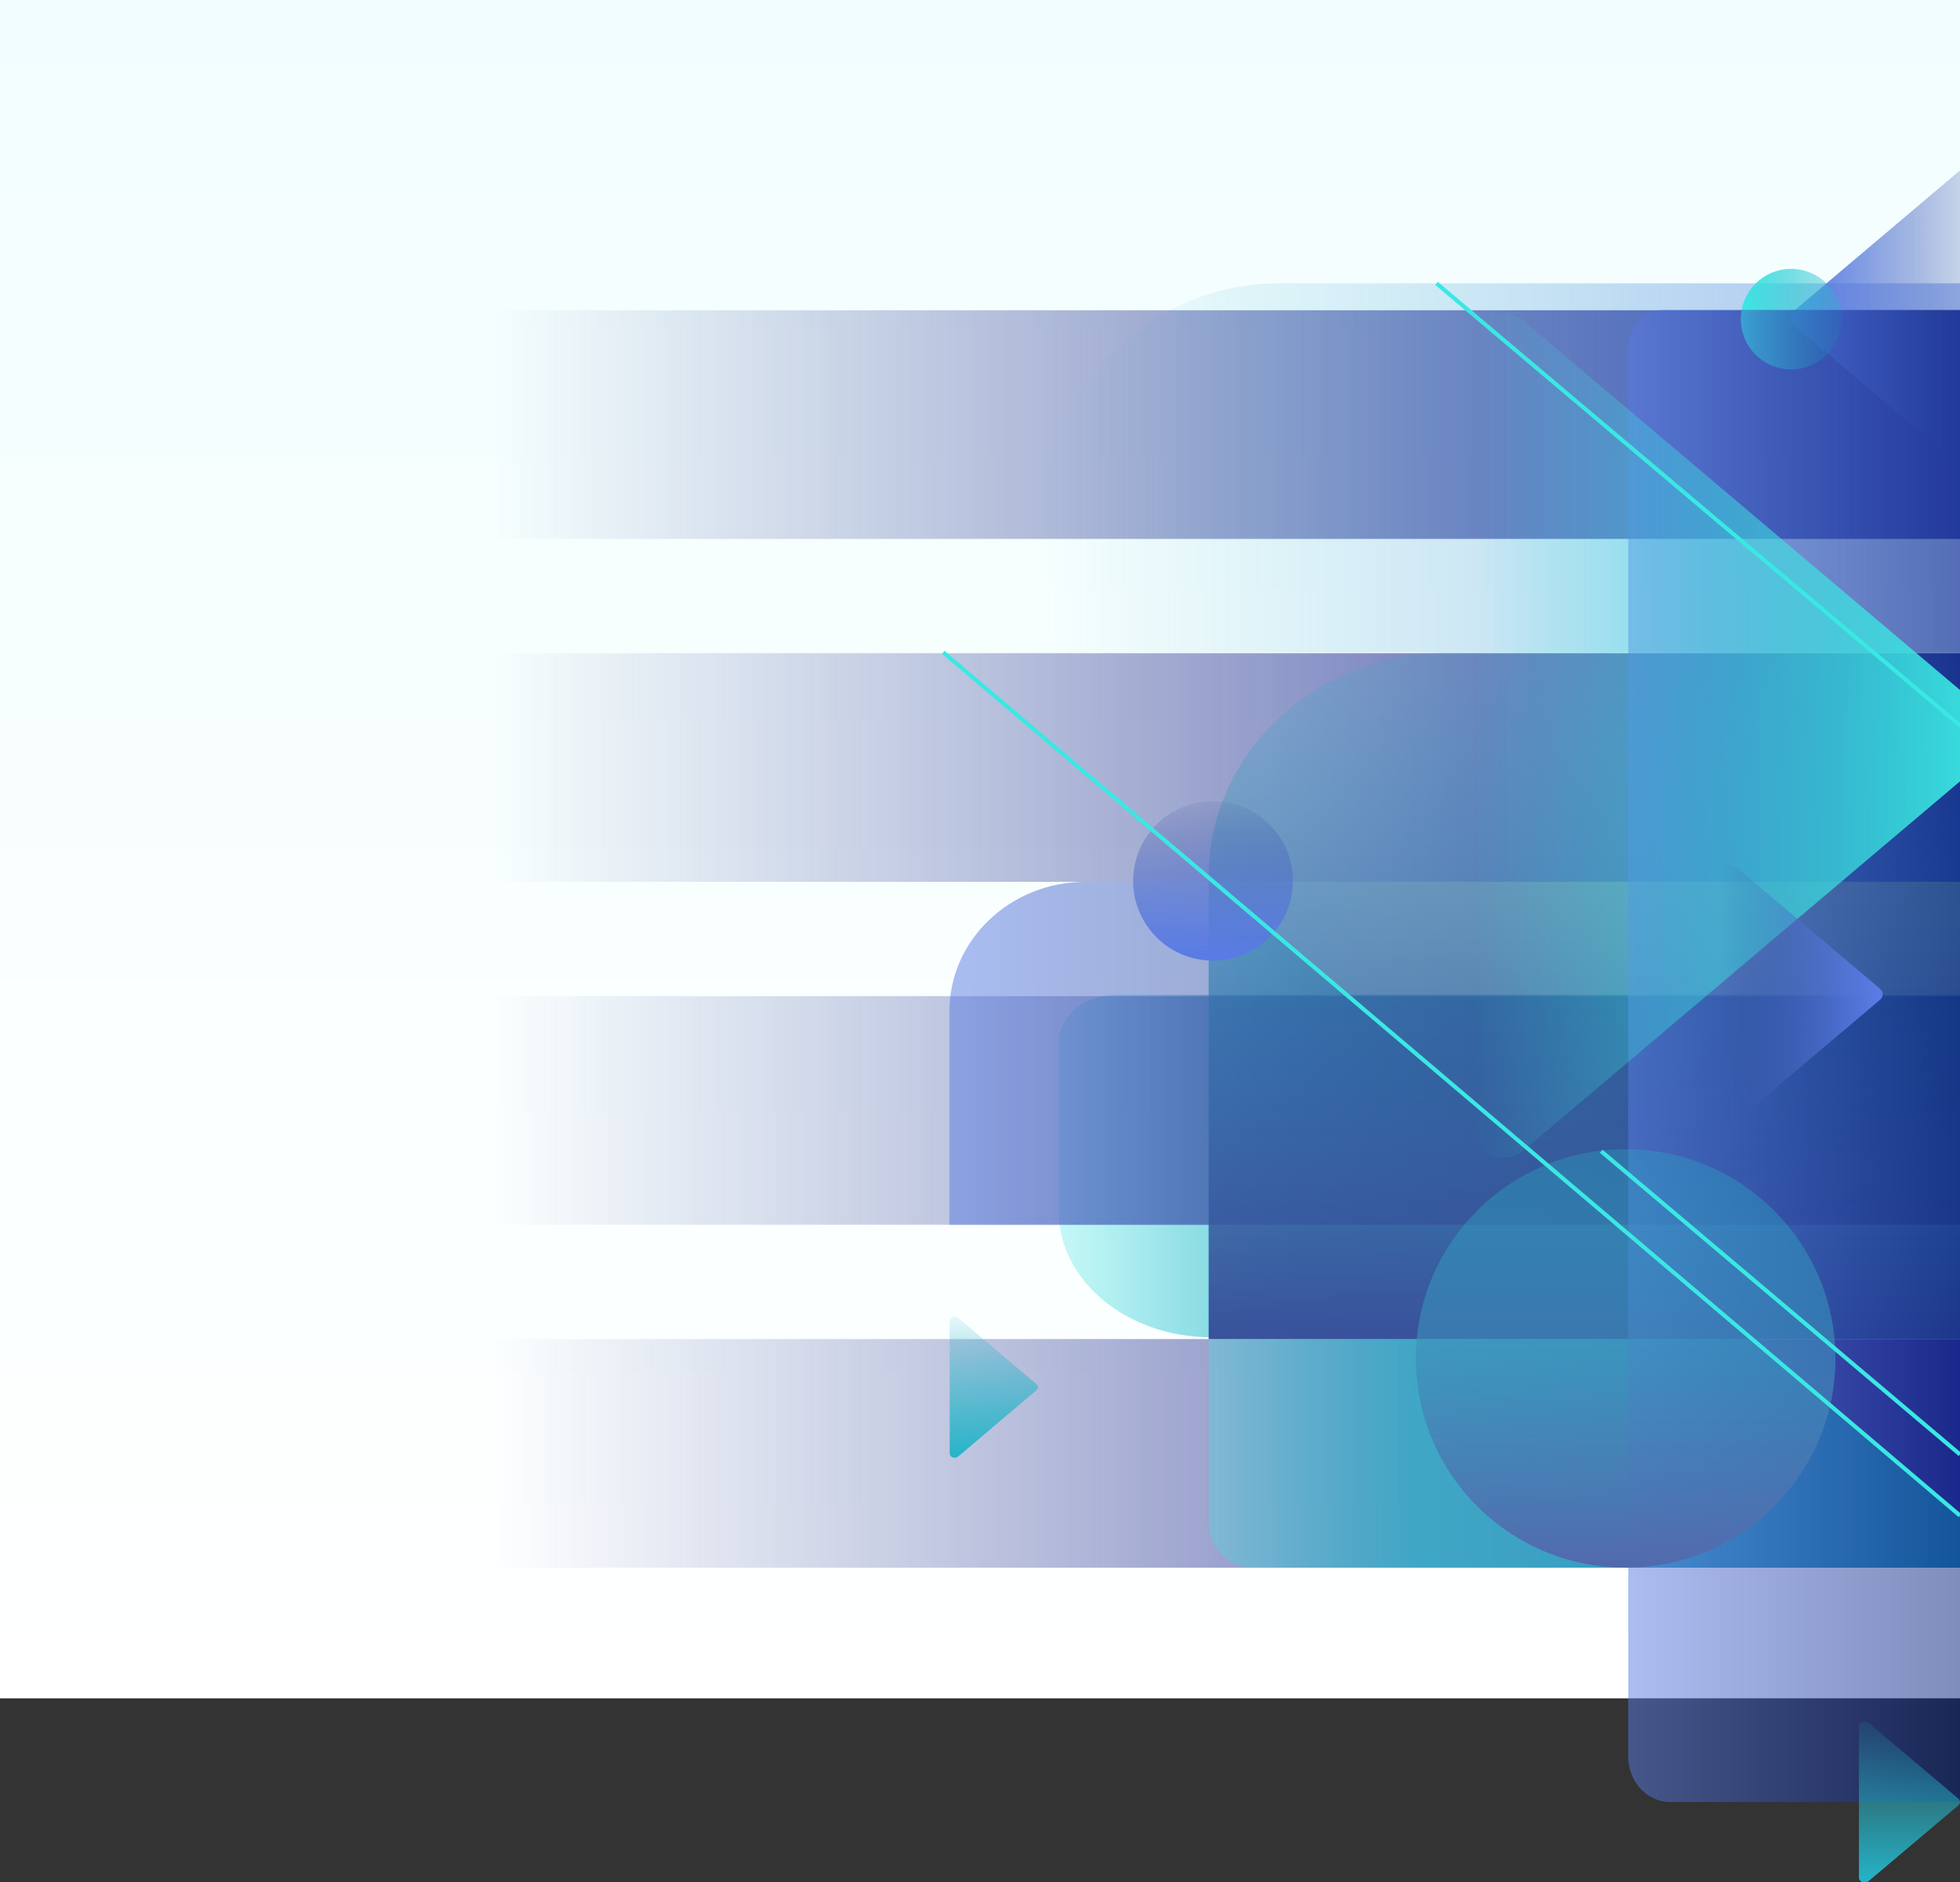
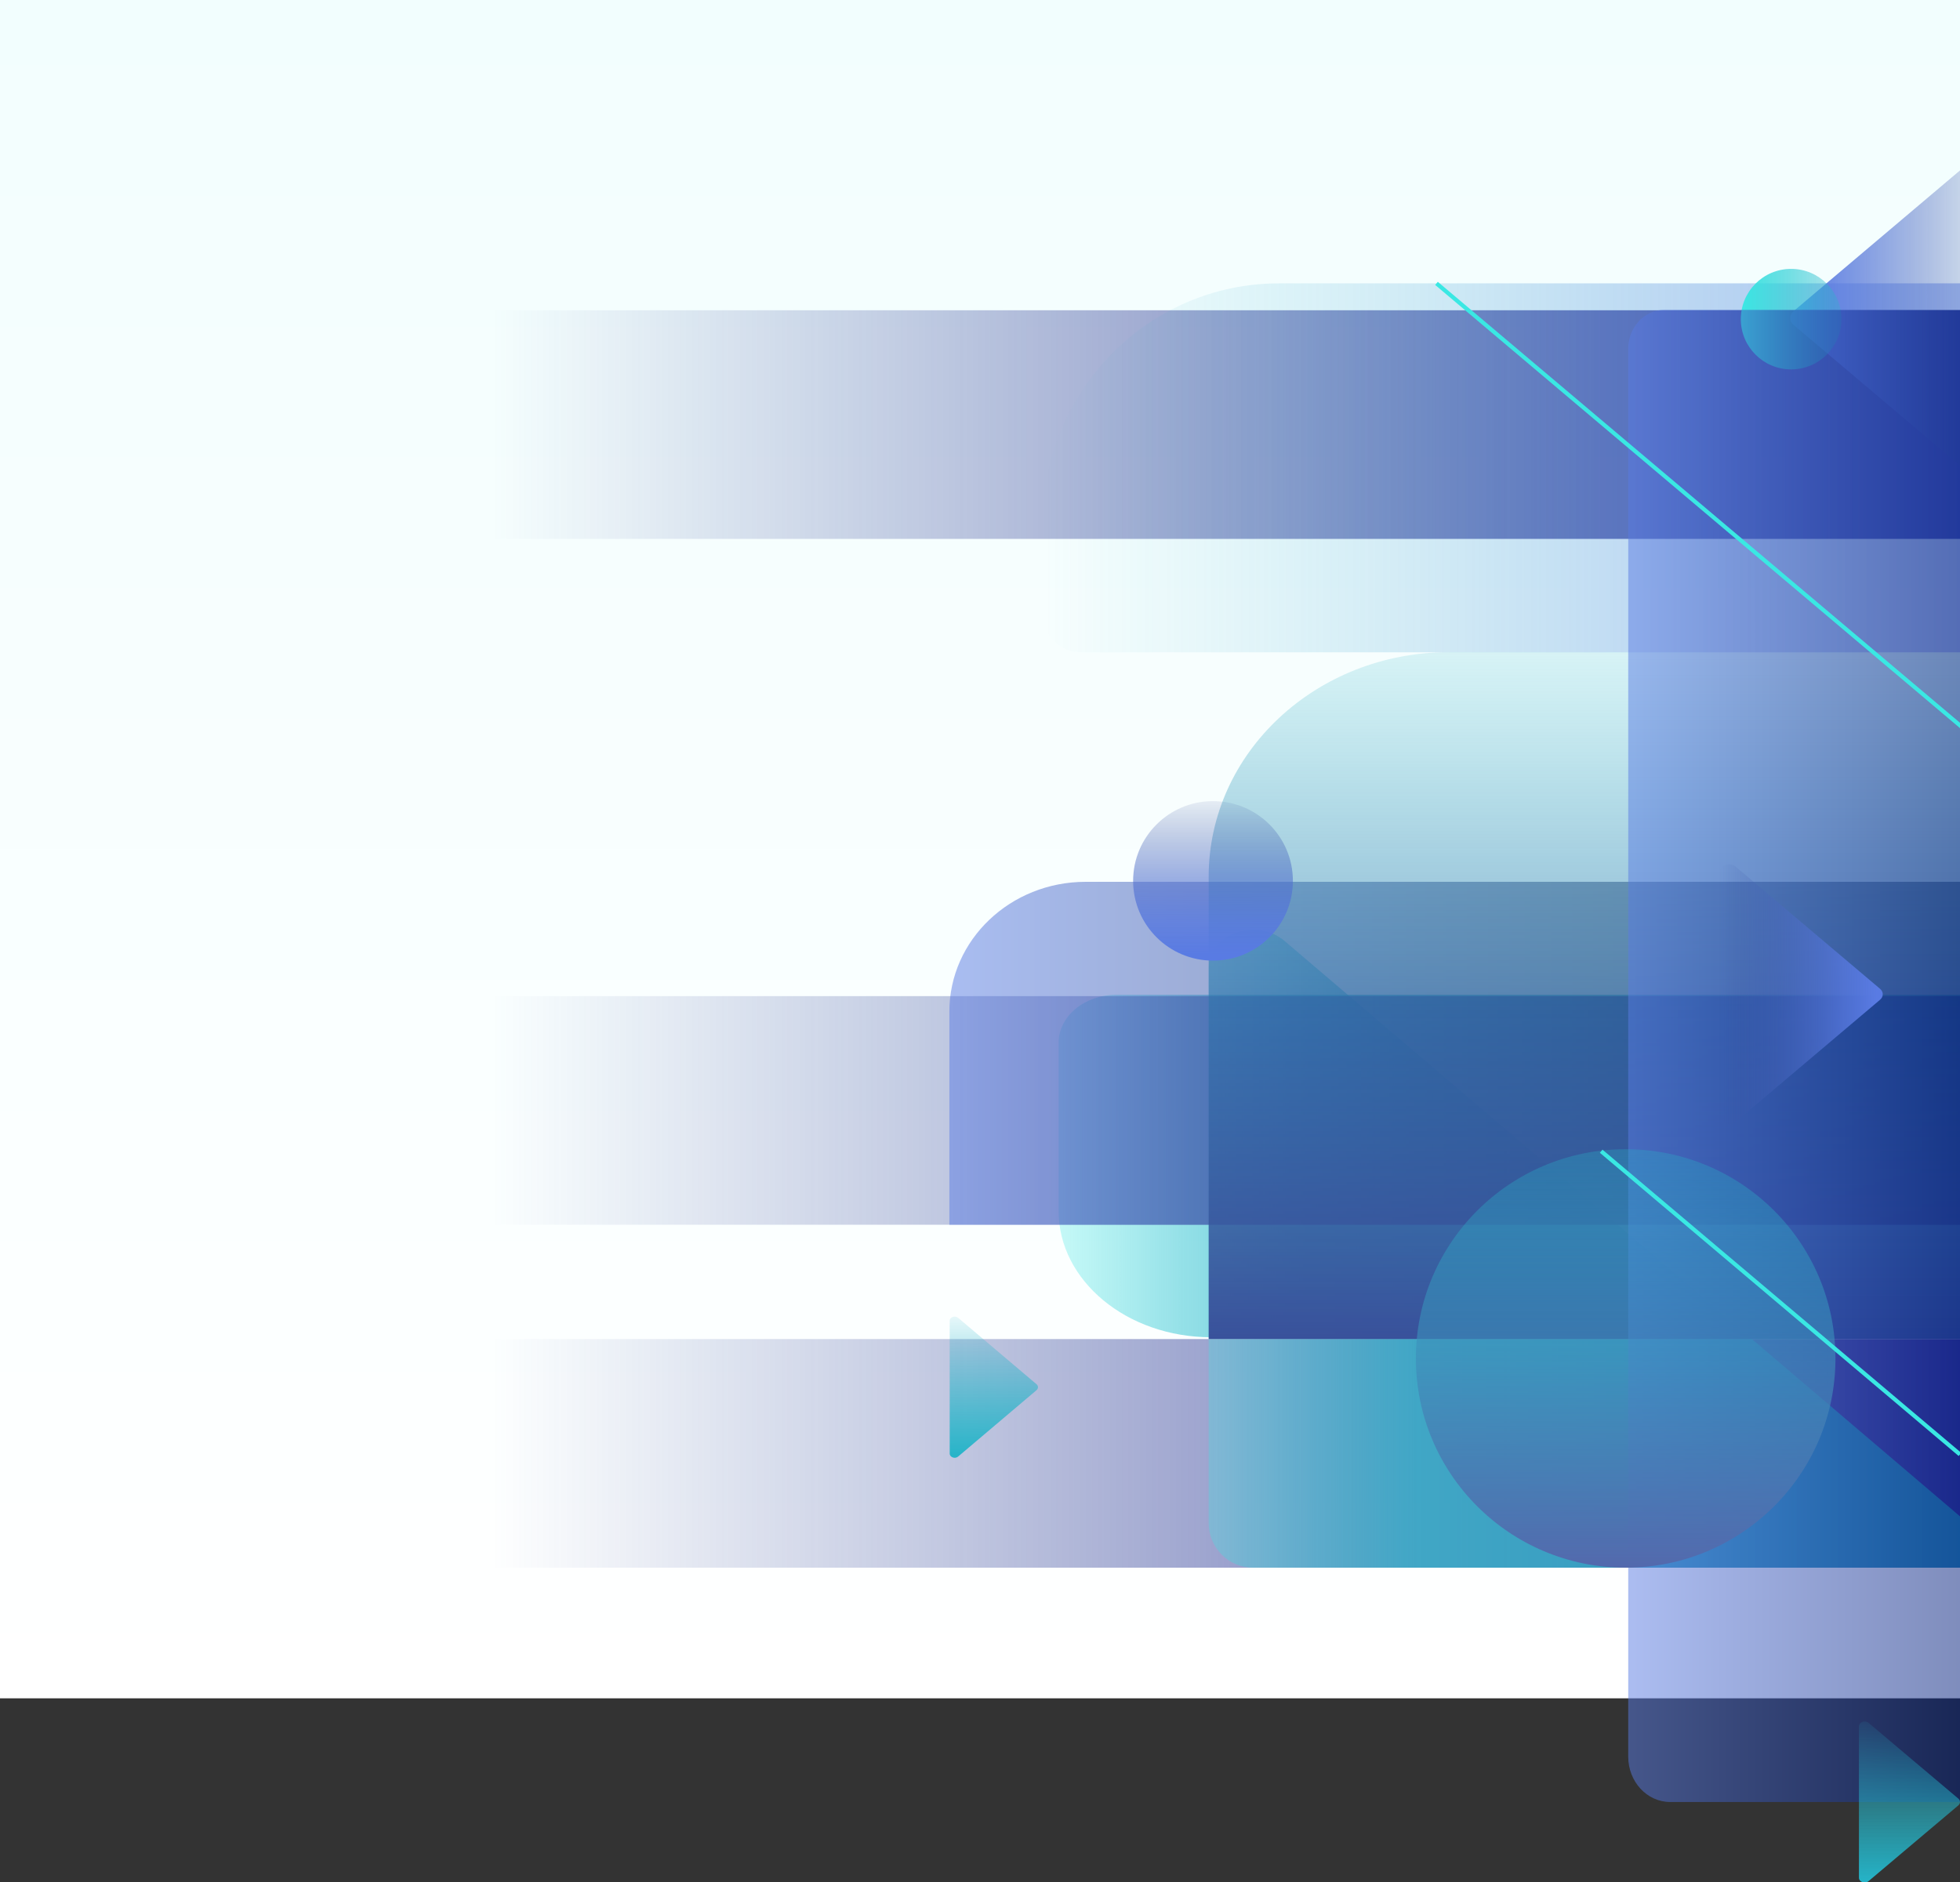
<svg xmlns="http://www.w3.org/2000/svg" width="1920" height="1844" viewBox="0 0 1920 1844" fill="none">
  <rect x="0" y="0" width="1920" height="1844" fill="#333333" stroke="none" />
  <path d="M1920 0H0V1664H1920V0Z" fill="url(#paint0_linear)" />
-   <path d="M256 640H1929V864H256V640Z" fill="url(#paint1_linear)" />
  <path d="M256 1312H1929V1536H256V1312Z" fill="url(#paint2_linear)" />
  <path opacity="0.7" d="M1227.53 1536C1203.49 1536 1184 1516.39 1184 1492.2V948.178C1184 915.118 1230.91 898.568 1258.34 921.944L1948.24 1509.77C1956.74 1517.01 1961 1526.51 1961 1536H1227.53Z" fill="url(#paint3_linear)" />
  <path opacity="0.7" d="M1093.76 974.668H1961V1310.21H1186.35C1103.87 1310.21 1037 1254.8 1037 1186.45V1021.7C1037.01 995.728 1062.42 974.668 1093.76 974.668Z" fill="url(#paint4_linear)" />
  <path d="M256 976H1929V1200H256V976Z" fill="url(#paint5_linear)" />
  <path opacity="0.5" d="M1063.5 864H1961V1200H930V991.082C930 920.894 989.766 864 1063.5 864Z" fill="url(#paint6_linear)" />
  <path d="M1184 1312H1920V639H1419.41C1289.4 639 1184 737.532 1184 859.069V1312Z" fill="url(#paint7_linear)" />
  <path d="M256 304H1929V528H256V304Z" fill="url(#paint8_linear)" />
  <path opacity="0.5" d="M1252.95 277.629H1956V639.131H1059.11C1038.07 639.131 1021 621.752 1021 600.319V513.832C1020.99 383.379 1124.85 277.629 1252.95 277.629Z" fill="url(#paint9_linear)" />
  <path d="M1935.78 153.618L1756.99 304.85C1752.58 308.575 1752.58 314.626 1756.99 318.351L1935.78 469.583C1942.89 475.595 1955.04 471.34 1955.04 462.832V160.369C1955.04 151.861 1942.89 147.606 1935.78 153.618Z" fill="url(#paint10_linear)" />
  <path d="M1754.59 361.931C1781.82 361.931 1803.9 339.884 1803.9 312.689C1803.9 285.493 1781.82 263.447 1754.59 263.447C1727.36 263.447 1705.28 285.493 1705.28 312.689C1705.28 339.884 1727.36 361.931 1754.59 361.931Z" fill="url(#paint11_linear)" />
  <path opacity="0.5" d="M1630.28 303.593H1920V1765.58H1636.06C1613.39 1765.58 1595 1745.69 1595 1721.17V341.752C1595 320.679 1610.8 303.593 1630.28 303.593Z" fill="url(#paint12_linear)" />
-   <path d="M1492.95 1126.78L1952.39 738.153C1963.72 728.576 1963.72 713.037 1952.39 703.461L1492.95 314.836C1474.68 299.387 1443.44 310.332 1443.44 332.182V1109.43C1443.45 1131.28 1474.68 1142.23 1492.95 1126.78Z" fill="url(#paint13_linear)" />
  <path d="M1700.12 849.07L1841.71 968.845C1845.2 971.801 1845.2 976.584 1841.71 979.54L1700.12 1099.3C1694.49 1104.07 1684.86 1100.69 1684.86 1093.96V854.422C1684.86 847.681 1694.48 844.316 1700.12 849.07Z" fill="url(#paint14_linear)" />
  <path d="M1830.47 1688.07L1918.38 1762.27C1920.54 1764.09 1920.54 1767.06 1918.38 1768.89L1830.47 1843.09C1826.98 1846.04 1821 1843.94 1821 1839.78V1691.39C1821 1687.2 1826.98 1685.12 1830.47 1688.07Z" fill="url(#paint15_linear)" />
  <path d="M1188.25 941.214C1231.47 941.214 1266.5 906.229 1266.5 863.072C1266.5 819.915 1231.47 784.93 1188.25 784.93C1145.03 784.93 1110 819.915 1110 863.072C1110 906.229 1145.03 941.214 1188.25 941.214Z" fill="url(#paint16_linear)" />
  <path d="M1592.5 1536C1705.99 1536 1798 1444.22 1798 1331C1798 1217.78 1705.99 1126 1592.5 1126C1479.01 1126 1387 1217.78 1387 1331C1387 1444.22 1479.01 1536 1592.5 1536Z" fill="url(#paint17_linear)" />
  <path d="M1952.39 738.153L1407.19 277.657" stroke="#3AE8E3" stroke-width="4" stroke-miterlimit="10" />
-   <path d="M1920 1484.97L924 639.131" stroke="#3AE8E3" stroke-width="4" stroke-miterlimit="10" />
  <path d="M1920 1425.05L1568.5 1127.96" stroke="#3AE8E3" stroke-width="4" stroke-miterlimit="10" />
  <path d="M938.6 1291.21L1015.39 1356.25C1017.28 1357.85 1017.28 1360.45 1015.39 1362.06L938.6 1427.1C935.55 1429.69 930.33 1427.85 930.33 1424.2V1294.12C930.33 1290.45 935.55 1288.62 938.6 1291.21Z" fill="url(#paint18_linear)" />
  <defs>
    <linearGradient id="paint0_linear" x1="960" y1="0" x2="960" y2="1664" gradientUnits="userSpaceOnUse">
      <stop stop-color="#F2FEFE" />
      <stop offset="1" stop-color="white" />
    </linearGradient>
    <linearGradient id="paint1_linear" x1="1929" y1="752.005" x2="255.995" y2="752.005" gradientUnits="userSpaceOnUse">
      <stop stop-color="#2D2D97" stop-opacity="0.97" />
      <stop offset="0.865" stop-color="#39519B" stop-opacity="0" />
    </linearGradient>
    <linearGradient id="paint2_linear" x1="1929" y1="1424" x2="255.995" y2="1424" gradientUnits="userSpaceOnUse">
      <stop stop-color="#2D2D97" stop-opacity="0.97" />
      <stop offset="0.865" stop-color="#39519B" stop-opacity="0" />
    </linearGradient>
    <linearGradient id="paint3_linear" x1="1184.01" y1="1223.5" x2="1961" y2="1223.5" gradientUnits="userSpaceOnUse">
      <stop stop-color="#3AE8E3" stop-opacity="0.4" />
      <stop offset="0.042" stop-color="#34D9DB" stop-opacity="0.496" />
      <stop offset="0.115" stop-color="#2CC4D1" stop-opacity="0.667" />
      <stop offset="0.188" stop-color="#27B8CA" stop-opacity="0.836" />
      <stop offset="0.259" stop-color="#25B4C8" />
    </linearGradient>
    <linearGradient id="paint4_linear" x1="1037.01" y1="1142.44" x2="1961.01" y2="1142.44" gradientUnits="userSpaceOnUse">
      <stop stop-color="#3AE8E3" stop-opacity="0.4" />
      <stop offset="0.042" stop-color="#34D9DB" stop-opacity="0.496" />
      <stop offset="0.115" stop-color="#2CC4D1" stop-opacity="0.667" />
      <stop offset="0.188" stop-color="#27B8CA" stop-opacity="0.836" />
      <stop offset="0.259" stop-color="#25B4C8" />
    </linearGradient>
    <linearGradient id="paint5_linear" x1="1929" y1="1088" x2="255.995" y2="1088" gradientUnits="userSpaceOnUse">
      <stop stop-color="#2D2D97" stop-opacity="0.97" />
      <stop offset="0.865" stop-color="#39519B" stop-opacity="0" />
    </linearGradient>
    <linearGradient id="paint6_linear" x1="929.996" y1="1032" x2="1961" y2="1032" gradientUnits="userSpaceOnUse">
      <stop offset="0.004" stop-color="#597BE3" />
      <stop offset="0.149" stop-color="#4A68C3" />
      <stop offset="0.442" stop-color="#2F4487" />
      <stop offset="0.691" stop-color="#1C2B5C" />
      <stop offset="0.884" stop-color="#0F1B41" />
      <stop offset="0.999" stop-color="#0B1537" />
    </linearGradient>
    <linearGradient id="paint7_linear" x1="1552" y1="1312" x2="1552" y2="639.002" gradientUnits="userSpaceOnUse">
      <stop offset="0" stop-color="#39519B" />
      <stop offset="0.167" stop-color="#38589E" stop-opacity="0.858" />
      <stop offset="0.409" stop-color="#346BA7" stop-opacity="0.653" />
      <stop offset="0.696" stop-color="#2D8BB5" stop-opacity="0.408" />
      <stop offset="1" stop-color="#25B4C8" stop-opacity="0.15" />
    </linearGradient>
    <linearGradient id="paint8_linear" x1="1929" y1="416.005" x2="255.995" y2="416.005" gradientUnits="userSpaceOnUse">
      <stop stop-color="#2D2D97" stop-opacity="0.97" />
      <stop offset="0.865" stop-color="#39519B" stop-opacity="0" />
    </linearGradient>
    <linearGradient id="paint9_linear" x1="1020.99" y1="458.375" x2="1956" y2="458.375" gradientUnits="userSpaceOnUse">
      <stop offset="0.002" stop-color="#25B4C8" stop-opacity="0" />
      <stop offset="0.632" stop-color="#498DDB" stop-opacity="0.634" />
      <stop offset="0.997" stop-color="#597BE3" />
    </linearGradient>
    <linearGradient id="paint10_linear" x1="1753.69" y1="311.596" x2="1955.05" y2="311.596" gradientUnits="userSpaceOnUse">
      <stop offset="0.038" stop-color="#597BE3" />
      <stop offset="0.24" stop-color="#5778DE" stop-opacity="0.81" />
      <stop offset="0.495" stop-color="#506FCE" stop-opacity="0.572" />
      <stop offset="0.776" stop-color="#4460B4" stop-opacity="0.308" />
      <stop offset="0.999" stop-color="#39519B" stop-opacity="0.1" />
    </linearGradient>
    <linearGradient id="paint11_linear" x1="1803.9" y1="312.692" x2="1705.28" y2="312.692" gradientUnits="userSpaceOnUse">
      <stop offset="0.002" stop-color="#25B4C8" stop-opacity="0.3" />
      <stop offset="1" stop-color="#3AE8E3" />
    </linearGradient>
    <linearGradient id="paint12_linear" x1="1595" y1="1034.59" x2="1920" y2="1034.59" gradientUnits="userSpaceOnUse">
      <stop offset="0.003" stop-color="#597BE3" />
      <stop offset="0.999" stop-color="#001C7B" />
    </linearGradient>
    <linearGradient id="paint13_linear" x1="1960.88" y1="720.806" x2="1443.45" y2="720.806" gradientUnits="userSpaceOnUse">
      <stop stop-color="#3AE8E3" />
      <stop offset="0.999" stop-color="#3AE8E3" stop-opacity="0" />
    </linearGradient>
    <linearGradient id="paint14_linear" x1="1844.32" y1="974.192" x2="1684.86" y2="974.192" gradientUnits="userSpaceOnUse">
      <stop offset="0.038" stop-color="#597BE3" />
      <stop offset="0.24" stop-color="#5778DE" stop-opacity="0.789" />
      <stop offset="0.495" stop-color="#506FCE" stop-opacity="0.524" />
      <stop offset="0.776" stop-color="#4460B4" stop-opacity="0.231" />
      <stop offset="0.999" stop-color="#39519B" stop-opacity="0" />
    </linearGradient>
    <linearGradient id="paint15_linear" x1="1870.5" y1="1844.46" x2="1870.5" y2="1686.69" gradientUnits="userSpaceOnUse">
      <stop offset="0" stop-color="#25B4C8" />
      <stop offset="1" stop-color="#25B4C8" stop-opacity="0.1" />
    </linearGradient>
    <linearGradient id="paint16_linear" x1="1188.25" y1="941.216" x2="1188.25" y2="784.928" gradientUnits="userSpaceOnUse">
      <stop offset="0.038" stop-color="#597BE3" />
      <stop offset="0.24" stop-color="#5778DE" stop-opacity="0.81" />
      <stop offset="0.495" stop-color="#506FCE" stop-opacity="0.572" />
      <stop offset="0.776" stop-color="#4460B4" stop-opacity="0.308" />
      <stop offset="0.999" stop-color="#39519B" stop-opacity="0.1" />
    </linearGradient>
    <linearGradient id="paint17_linear" x1="1592.5" y1="1536" x2="1592.5" y2="1126" gradientUnits="userSpaceOnUse">
      <stop offset="0.002" stop-color="#5369AD" />
      <stop offset="0.345" stop-color="#4580B5" stop-opacity="0.759" />
      <stop offset="0.999" stop-color="#25B4C8" stop-opacity="0.3" />
    </linearGradient>
    <linearGradient id="paint18_linear" x1="973.565" y1="1428.31" x2="973.565" y2="1290" gradientUnits="userSpaceOnUse">
      <stop offset="0" stop-color="#25B4C8" />
      <stop offset="1" stop-color="#25B4C8" stop-opacity="0.1" />
    </linearGradient>
  </defs>
</svg>